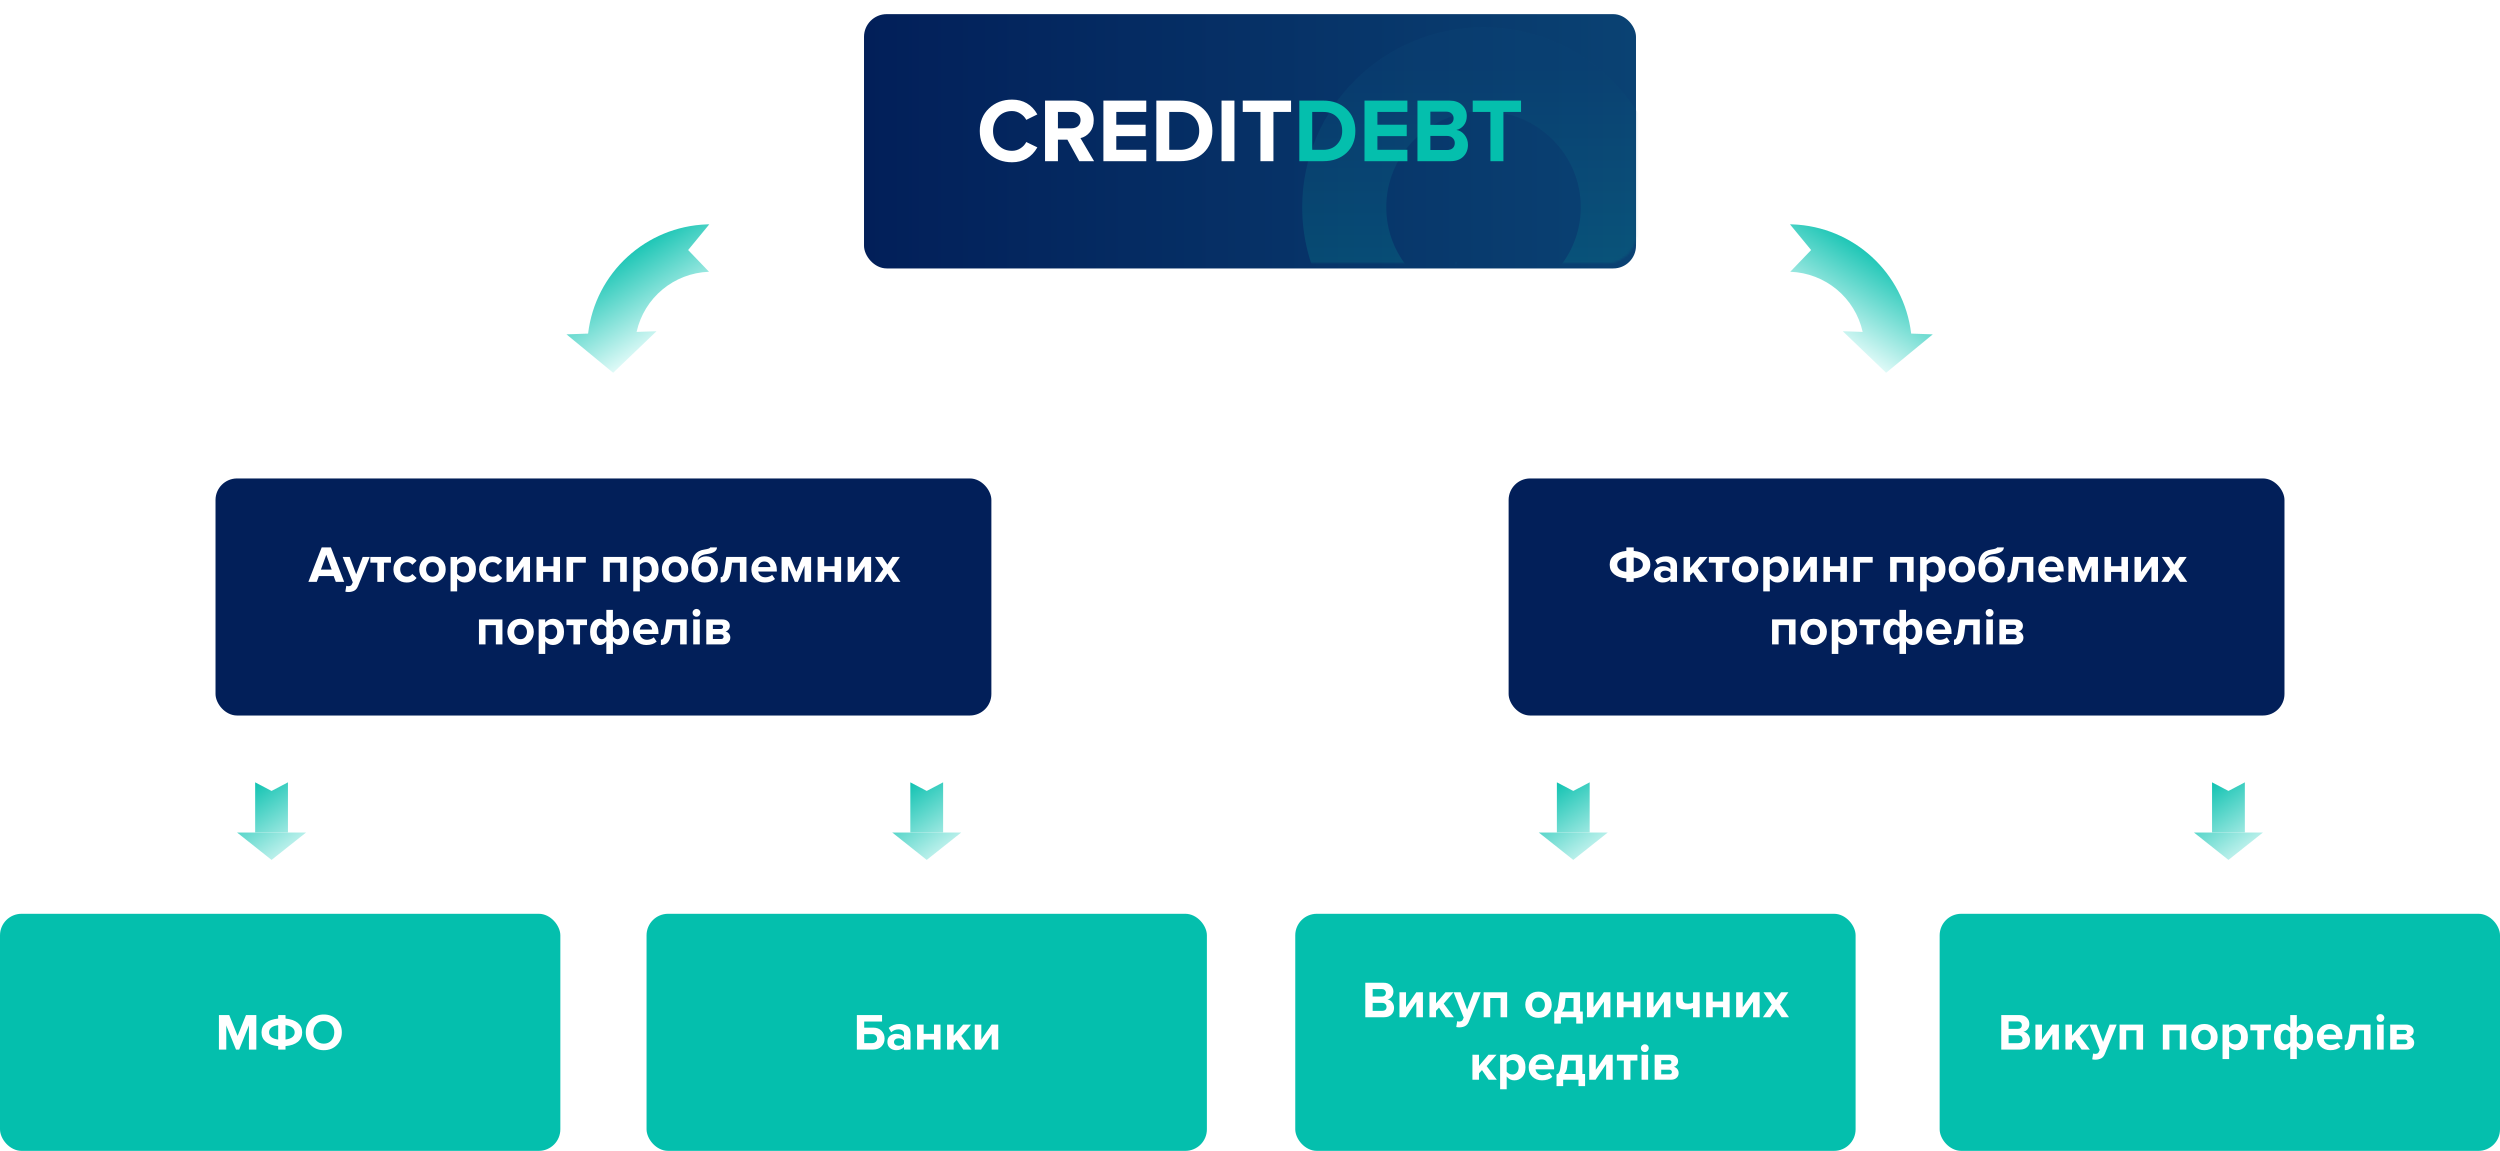
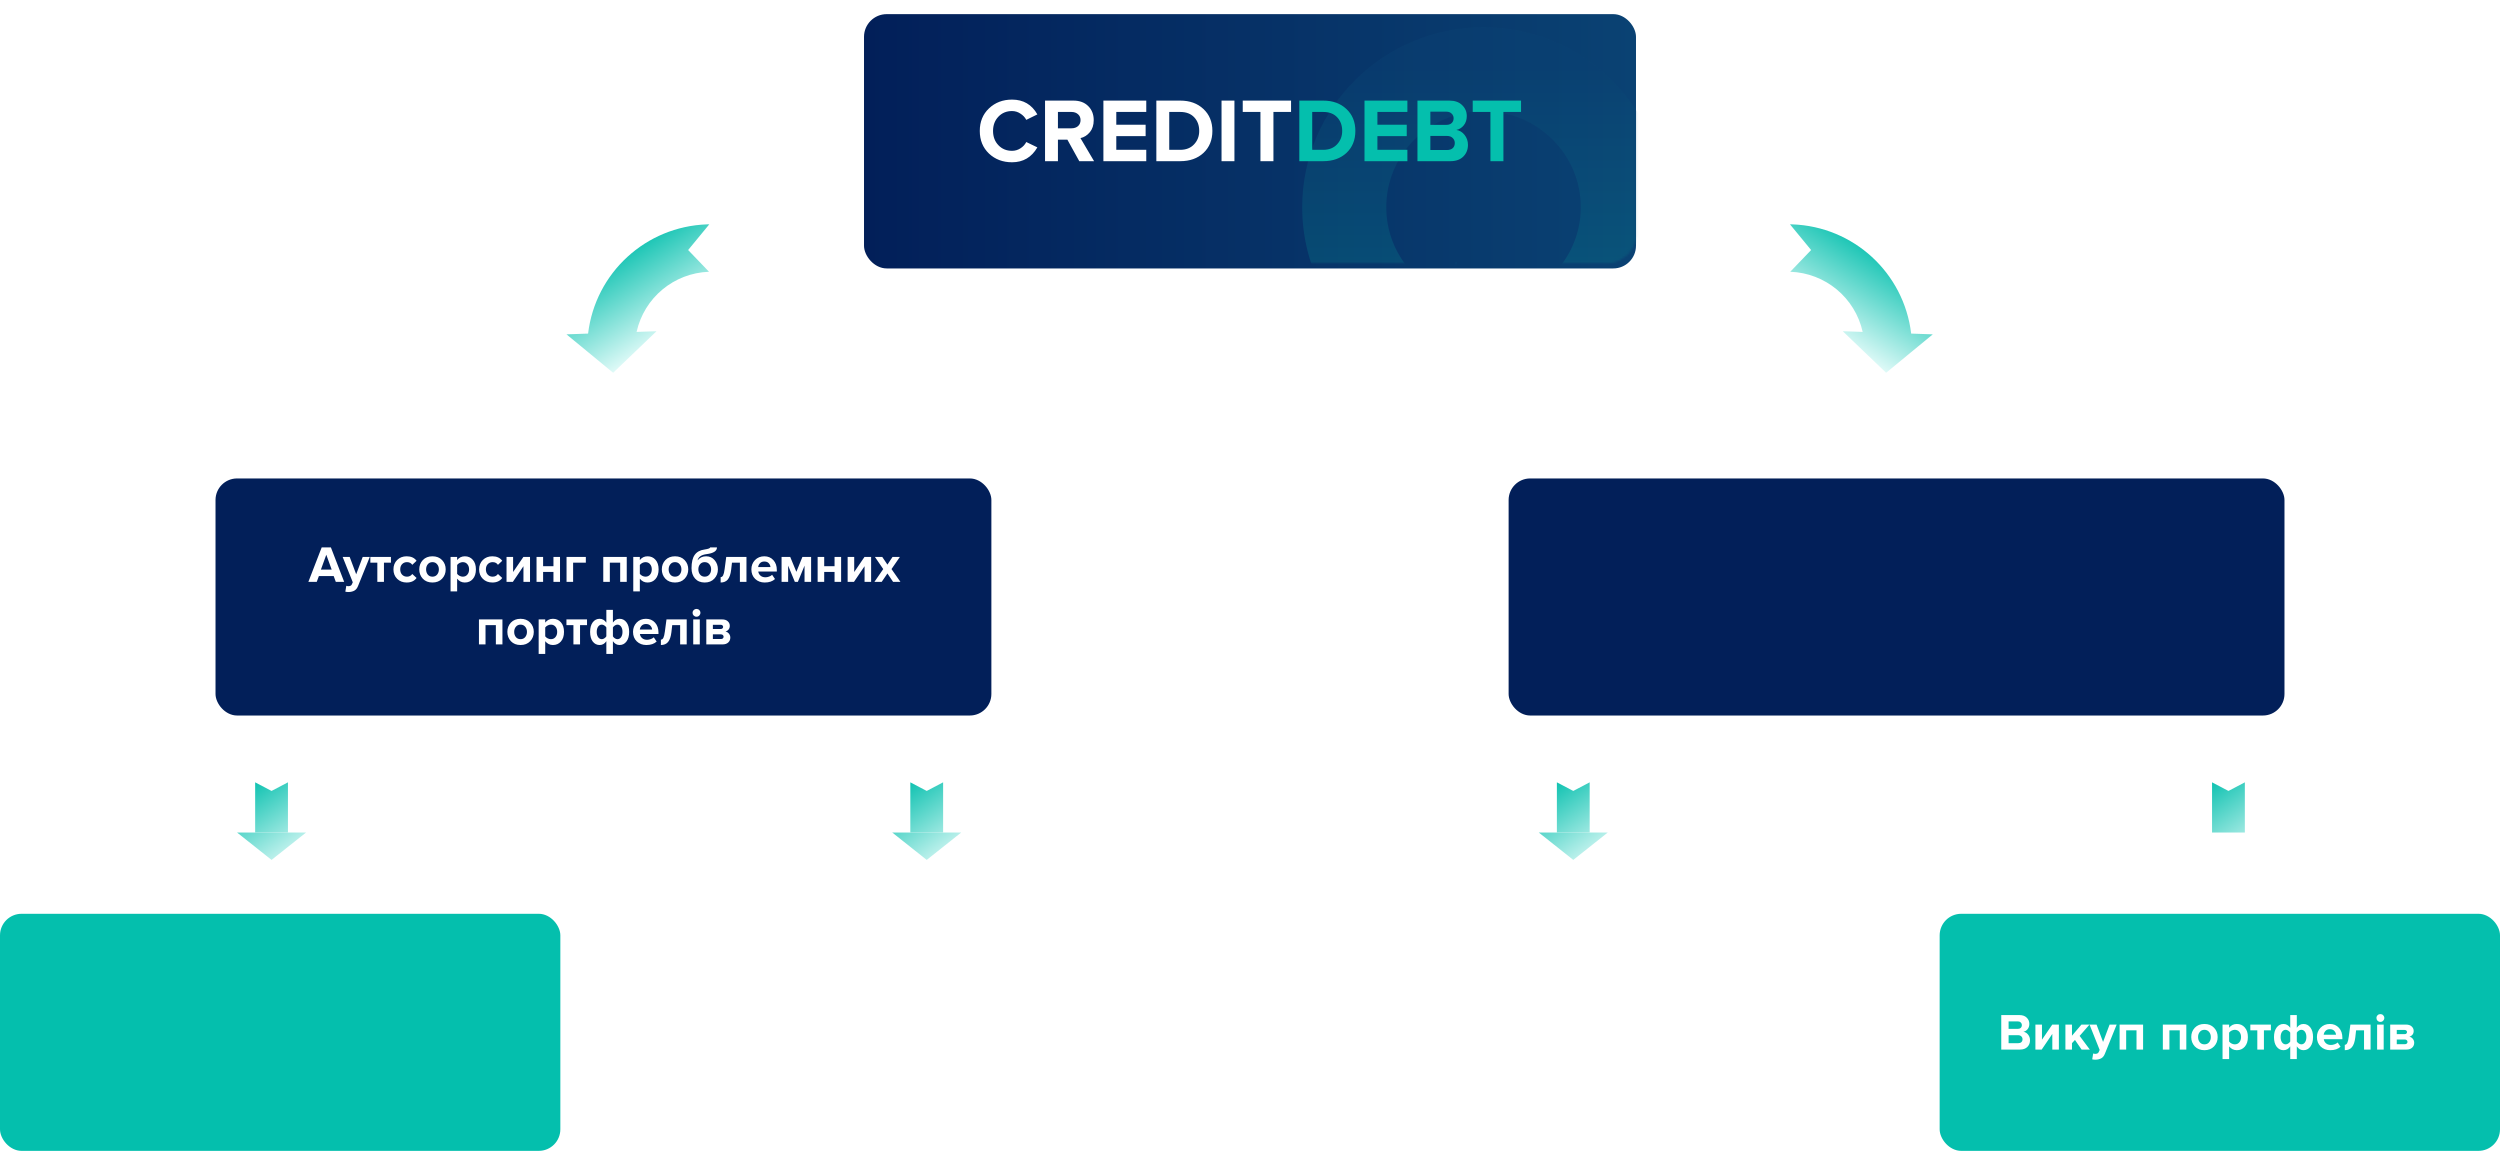
<svg xmlns="http://www.w3.org/2000/svg" width="1160" height="534" viewBox="0 0 1160 534" fill="none">
  <g filter="url(#filter0_d)">
    <rect x="400.898" y="4" width="358.203" height="117.996" rx="10.535" fill="url(#paint0_linear)" />
  </g>
  <g opacity="0.4">
    <mask id="mask0" maskUnits="userSpaceOnUse" x="596" y="4" width="164" height="119">
      <rect x="758.647" y="4.529" width="117.088" height="161.337" rx="12.243" transform="rotate(90 758.647 4.529)" fill="url(#paint1_linear)" stroke="#021F59" stroke-width="0.908" />
    </mask>
    <g mask="url(#mask0)">
      <path d="M708.572 157.008C734.364 148.596 752.984 124.526 752.984 96.146C752.984 60.767 724.048 32.086 688.354 32.086C652.659 32.086 623.723 60.767 623.723 96.146C623.723 121.652 638.762 143.676 660.531 153.982" stroke="url(#paint2_linear)" stroke-width="39.019" />
      <path d="M644.16 186.776L691.024 169.332L675.584 122.098L644.16 186.776Z" fill="#0055FF" stroke="url(#paint3_linear)" stroke-width="0.371" />
    </g>
  </g>
  <path d="M469.578 75.294C465.307 75.294 461.739 73.945 458.874 71.248C456.036 68.523 454.618 65.025 454.618 60.755C454.618 56.485 456.036 53.001 458.874 50.304C461.739 47.579 465.307 46.216 469.578 46.216C474.831 46.216 478.751 48.506 481.335 53.085L476.194 55.614C475.576 54.434 474.663 53.465 473.455 52.706C472.275 51.919 470.982 51.526 469.578 51.526C467.021 51.526 464.914 52.397 463.257 54.139C461.599 55.881 460.77 58.086 460.77 60.755C460.77 63.424 461.599 65.629 463.257 67.371C464.914 69.113 467.021 69.984 469.578 69.984C470.982 69.984 472.275 69.605 473.455 68.846C474.663 68.088 475.576 67.104 476.194 65.896L481.335 68.383C478.666 72.99 474.747 75.294 469.578 75.294ZM507.654 74.788H500.784L495.264 64.801H490.881V74.788H484.897V46.68H498.045C500.939 46.68 503.229 47.523 504.914 49.208C506.628 50.894 507.485 53.071 507.485 55.74C507.485 58.044 506.881 59.912 505.673 61.345C504.493 62.778 503.046 63.691 501.332 64.084L507.654 74.788ZM497.16 59.533C498.396 59.533 499.408 59.196 500.195 58.522C500.981 57.819 501.374 56.892 501.374 55.74C501.374 54.588 500.981 53.675 500.195 53.001C499.408 52.299 498.396 51.947 497.16 51.947H490.881V59.533H497.16ZM531.867 74.788H511.976V46.68H531.867V51.947H517.96V57.889H531.572V63.157H517.96V69.52H531.867V74.788ZM547.628 74.788H536.545V46.68H547.628C552.039 46.68 555.621 47.972 558.374 50.557C561.156 53.141 562.546 56.541 562.546 60.755C562.546 64.969 561.17 68.368 558.417 70.953C555.663 73.51 552.067 74.788 547.628 74.788ZM547.628 69.52C550.325 69.52 552.461 68.678 554.034 66.992C555.635 65.306 556.436 63.227 556.436 60.755C556.436 58.17 555.663 56.063 554.118 54.434C552.573 52.776 550.41 51.947 547.628 51.947H542.529V69.52H547.628ZM572.777 74.788H566.793V46.68H572.777V74.788ZM590.873 74.788H584.847V51.947H576.63V46.68H599.049V51.947H590.873V74.788Z" fill="white" />
  <path d="M613.968 74.788H602.885V46.68H613.968C618.379 46.68 621.961 47.972 624.714 50.557C627.496 53.141 628.886 56.541 628.886 60.755C628.886 64.969 627.51 68.368 624.757 70.953C622.003 73.51 618.407 74.788 613.968 74.788ZM613.968 69.52C616.665 69.52 618.801 68.678 620.374 66.992C621.975 65.306 622.776 63.227 622.776 60.755C622.776 58.17 622.003 56.063 620.458 54.434C618.913 52.776 616.75 51.947 613.968 51.947H608.869V69.52H613.968ZM653.024 74.788H633.133V46.68H653.024V51.947H639.117V57.889H652.729V63.157H639.117V69.52H653.024V74.788ZM672.957 74.788H657.702V46.68H672.494C675.05 46.68 677.031 47.382 678.436 48.787C679.868 50.163 680.585 51.849 680.585 53.844C680.585 55.557 680.121 56.99 679.194 58.142C678.267 59.294 677.115 60.011 675.739 60.291C677.256 60.516 678.534 61.289 679.573 62.609C680.613 63.93 681.133 65.461 681.133 67.203C681.133 69.394 680.416 71.206 678.983 72.639C677.551 74.072 675.542 74.788 672.957 74.788ZM671.187 57.931C672.199 57.931 672.999 57.651 673.589 57.089C674.179 56.527 674.474 55.796 674.474 54.897C674.474 53.998 674.165 53.268 673.547 52.706C672.957 52.116 672.171 51.821 671.187 51.821H663.686V57.931H671.187ZM671.398 69.605C672.522 69.605 673.407 69.324 674.053 68.762C674.699 68.172 675.022 67.371 675.022 66.36C675.022 65.433 674.699 64.66 674.053 64.042C673.407 63.396 672.522 63.073 671.398 63.073H663.686V69.605H671.398ZM697.585 74.788H691.559V51.947H683.341V46.68H705.761V51.947H697.585V74.788Z" fill="#04BFAD" />
  <rect x="100" y="222" width="360" height="110" rx="10" fill="#021F59" />
  <path d="M159.703 270H155.815L154.831 267.288H147.967L146.959 270H143.071L149.263 253.992H153.535L159.703 270ZM153.895 264.288L151.399 257.4L148.903 264.288H153.895ZM160.233 274.536L160.689 271.8C160.977 271.928 161.297 271.992 161.649 271.992C162.465 271.992 163.001 271.712 163.257 271.152L163.689 270.168L158.985 258.408H162.249L165.273 266.472L168.297 258.408H171.585L166.137 271.896C165.737 272.92 165.177 273.632 164.457 274.032C163.737 274.448 162.833 274.672 161.745 274.704C161.185 274.704 160.681 274.648 160.233 274.536ZM178.154 270H175.082V261.072H171.842V258.408H181.394V261.072H178.154V270ZM188.705 270.288C186.913 270.288 185.441 269.72 184.289 268.584C183.137 267.448 182.561 265.984 182.561 264.192C182.561 262.416 183.137 260.96 184.289 259.824C185.441 258.688 186.913 258.12 188.705 258.12C190.753 258.12 192.281 258.816 193.289 260.208L191.297 262.08C190.737 261.248 189.921 260.832 188.849 260.832C187.921 260.832 187.161 261.144 186.569 261.768C185.993 262.376 185.705 263.184 185.705 264.192C185.705 265.2 185.993 266.016 186.569 266.64C187.161 267.264 187.921 267.576 188.849 267.576C189.889 267.576 190.705 267.16 191.297 266.328L193.289 268.176C192.281 269.584 190.753 270.288 188.705 270.288ZM205.122 268.536C204.002 269.704 202.514 270.288 200.658 270.288C198.802 270.288 197.314 269.704 196.194 268.536C195.09 267.352 194.538 265.904 194.538 264.192C194.538 262.48 195.09 261.04 196.194 259.872C197.314 258.704 198.802 258.12 200.658 258.12C202.514 258.12 204.002 258.704 205.122 259.872C206.242 261.04 206.802 262.48 206.802 264.192C206.802 265.904 206.242 267.352 205.122 268.536ZM198.498 266.616C199.026 267.256 199.746 267.576 200.658 267.576C201.57 267.576 202.29 267.256 202.818 266.616C203.362 265.96 203.634 265.152 203.634 264.192C203.634 263.248 203.362 262.456 202.818 261.816C202.29 261.16 201.57 260.832 200.658 260.832C199.746 260.832 199.026 261.16 198.498 261.816C197.97 262.456 197.706 263.248 197.706 264.192C197.706 265.152 197.97 265.96 198.498 266.616ZM215.687 270.288C214.231 270.288 213.039 269.696 212.111 268.512V274.416H209.063V258.408H212.111V259.872C213.023 258.704 214.215 258.12 215.687 258.12C217.207 258.12 218.439 258.664 219.383 259.752C220.343 260.824 220.823 262.304 220.823 264.192C220.823 266.08 220.343 267.568 219.383 268.656C218.439 269.744 217.207 270.288 215.687 270.288ZM214.727 267.576C215.607 267.576 216.311 267.264 216.839 266.64C217.383 266.016 217.655 265.2 217.655 264.192C217.655 263.2 217.383 262.392 216.839 261.768C216.311 261.144 215.607 260.832 214.727 260.832C214.231 260.832 213.735 260.96 213.239 261.216C212.743 261.472 212.367 261.784 212.111 262.152V266.256C212.367 266.624 212.743 266.936 213.239 267.192C213.751 267.448 214.247 267.576 214.727 267.576ZM228.455 270.288C226.663 270.288 225.191 269.72 224.039 268.584C222.887 267.448 222.311 265.984 222.311 264.192C222.311 262.416 222.887 260.96 224.039 259.824C225.191 258.688 226.663 258.12 228.455 258.12C230.503 258.12 232.031 258.816 233.039 260.208L231.047 262.08C230.487 261.248 229.671 260.832 228.599 260.832C227.671 260.832 226.911 261.144 226.319 261.768C225.743 262.376 225.455 263.184 225.455 264.192C225.455 265.2 225.743 266.016 226.319 266.64C226.911 267.264 227.671 267.576 228.599 267.576C229.639 267.576 230.455 267.16 231.047 266.328L233.039 268.176C232.031 269.584 230.503 270.288 228.455 270.288ZM237.96 270H235.032V258.408H238.08V265.416L242.856 258.408H245.928V270H242.88V262.728L237.96 270ZM252.001 270H248.953V258.408H252.001V262.704H256.801V258.408H259.849V270H256.801V265.368H252.001V270ZM271.827 258.408V261.072H265.923V270H262.875V258.408H271.827ZM290.81 270H287.762V261.072H282.962V270H279.914V258.408H290.81V270ZM300.46 270.288C299.004 270.288 297.812 269.696 296.884 268.512V274.416H293.836V258.408H296.884V259.872C297.796 258.704 298.988 258.12 300.46 258.12C301.98 258.12 303.212 258.664 304.156 259.752C305.116 260.824 305.596 262.304 305.596 264.192C305.596 266.08 305.116 267.568 304.156 268.656C303.212 269.744 301.98 270.288 300.46 270.288ZM299.5 267.576C300.38 267.576 301.084 267.264 301.612 266.64C302.156 266.016 302.428 265.2 302.428 264.192C302.428 263.2 302.156 262.392 301.612 261.768C301.084 261.144 300.38 260.832 299.5 260.832C299.004 260.832 298.508 260.96 298.012 261.216C297.516 261.472 297.14 261.784 296.884 262.152V266.256C297.14 266.624 297.516 266.936 298.012 267.192C298.524 267.448 299.02 267.576 299.5 267.576ZM317.668 268.536C316.548 269.704 315.06 270.288 313.204 270.288C311.348 270.288 309.86 269.704 308.74 268.536C307.636 267.352 307.084 265.904 307.084 264.192C307.084 262.48 307.636 261.04 308.74 259.872C309.86 258.704 311.348 258.12 313.204 258.12C315.06 258.12 316.548 258.704 317.668 259.872C318.788 261.04 319.348 262.48 319.348 264.192C319.348 265.904 318.788 267.352 317.668 268.536ZM311.044 266.616C311.572 267.256 312.292 267.576 313.204 267.576C314.116 267.576 314.836 267.256 315.364 266.616C315.908 265.96 316.18 265.152 316.18 264.192C316.18 263.248 315.908 262.456 315.364 261.816C314.836 261.16 314.116 260.832 313.204 260.832C312.292 260.832 311.572 261.16 311.044 261.816C310.516 262.456 310.252 263.248 310.252 264.192C310.252 265.152 310.516 265.96 311.044 266.616ZM324.826 266.592C325.354 267.248 326.074 267.576 326.986 267.576C327.898 267.576 328.618 267.248 329.146 266.592C329.69 265.936 329.962 265.12 329.962 264.144C329.962 263.232 329.69 262.456 329.146 261.816C328.618 261.16 327.898 260.832 326.986 260.832C326.074 260.832 325.354 261.152 324.826 261.792C324.298 262.432 324.034 263.216 324.034 264.144C324.034 265.12 324.298 265.936 324.826 266.592ZM326.986 270.288C325.098 270.288 323.602 269.672 322.498 268.44C321.41 267.192 320.866 265.6 320.866 263.664C320.866 260.896 321.362 258.824 322.354 257.448C323.346 256.072 324.858 255.248 326.89 254.976C328.634 254.72 329.506 254.392 329.506 253.992H332.674C332.674 255.672 331.066 256.712 327.85 257.112C325.434 257.432 324.042 258.4 323.674 260.016C324.634 258.752 325.954 258.12 327.634 258.12C329.25 258.12 330.562 258.712 331.57 259.896C332.594 261.08 333.106 262.504 333.106 264.168C333.106 265.88 332.546 267.328 331.426 268.512C330.322 269.696 328.842 270.288 326.986 270.288ZM334.381 270.288V267.792C334.861 267.792 335.245 267.512 335.533 266.952C335.821 266.376 336.053 265.4 336.229 264.024L336.973 258.408H346.357V270H343.309V261.072H339.637L339.253 264.384C339.013 266.416 338.501 267.912 337.717 268.872C336.949 269.816 335.837 270.288 334.381 270.288ZM354.831 270.288C353.039 270.288 351.559 269.728 350.391 268.608C349.223 267.488 348.639 266.016 348.639 264.192C348.639 262.48 349.199 261.04 350.319 259.872C351.455 258.704 352.895 258.12 354.639 258.12C356.367 258.12 357.767 258.712 358.839 259.896C359.911 261.064 360.447 262.6 360.447 264.504V265.176H351.831C351.927 265.944 352.271 266.584 352.863 267.096C353.455 267.608 354.223 267.864 355.167 267.864C355.679 267.864 356.231 267.76 356.823 267.552C357.431 267.344 357.911 267.064 358.263 266.712L359.607 268.68C358.439 269.752 356.847 270.288 354.831 270.288ZM357.495 263.112C357.447 262.456 357.183 261.864 356.703 261.336C356.239 260.808 355.551 260.544 354.639 260.544C353.775 260.544 353.103 260.808 352.623 261.336C352.143 261.848 351.863 262.44 351.783 263.112H357.495ZM376.353 270H373.305V262.464L370.209 270H368.817L365.697 262.464V270H362.649V258.408H366.657L369.513 265.32L372.321 258.408H376.353V270ZM382.431 270H379.383V258.408H382.431V262.704H387.231V258.408H390.279V270H387.231V265.368H382.431V270ZM396.233 270H393.305V258.408H396.353V265.416L401.129 258.408H404.201V270H401.153V262.728L396.233 270ZM417.811 270H414.403L411.763 266.088L409.099 270H405.715L409.819 264.048L405.955 258.408H409.363L411.763 261.984L414.139 258.408H417.547L413.659 264.048L417.811 270ZM233.131 299H230.083V290.072H225.283V299H222.235V287.408H233.131V299ZM245.997 297.536C244.877 298.704 243.389 299.288 241.533 299.288C239.677 299.288 238.189 298.704 237.069 297.536C235.965 296.352 235.413 294.904 235.413 293.192C235.413 291.48 235.965 290.04 237.069 288.872C238.189 287.704 239.677 287.12 241.533 287.12C243.389 287.12 244.877 287.704 245.997 288.872C247.117 290.04 247.677 291.48 247.677 293.192C247.677 294.904 247.117 296.352 245.997 297.536ZM239.373 295.616C239.901 296.256 240.621 296.576 241.533 296.576C242.445 296.576 243.165 296.256 243.693 295.616C244.237 294.96 244.509 294.152 244.509 293.192C244.509 292.248 244.237 291.456 243.693 290.816C243.165 290.16 242.445 289.832 241.533 289.832C240.621 289.832 239.901 290.16 239.373 290.816C238.845 291.456 238.581 292.248 238.581 293.192C238.581 294.152 238.845 294.96 239.373 295.616ZM256.562 299.288C255.106 299.288 253.914 298.696 252.986 297.512V303.416H249.938V287.408H252.986V288.872C253.898 287.704 255.09 287.12 256.562 287.12C258.082 287.12 259.314 287.664 260.258 288.752C261.218 289.824 261.698 291.304 261.698 293.192C261.698 295.08 261.218 296.568 260.258 297.656C259.314 298.744 258.082 299.288 256.562 299.288ZM255.602 296.576C256.482 296.576 257.186 296.264 257.714 295.64C258.258 295.016 258.53 294.2 258.53 293.192C258.53 292.2 258.258 291.392 257.714 290.768C257.186 290.144 256.482 289.832 255.602 289.832C255.106 289.832 254.61 289.96 254.114 290.216C253.618 290.472 253.242 290.784 252.986 291.152V295.256C253.242 295.624 253.618 295.936 254.114 296.192C254.626 296.448 255.122 296.576 255.602 296.576ZM269.138 299H266.066V290.072H262.826V287.408H272.378V290.072H269.138V299ZM278.249 287.12C279.481 287.12 280.513 287.712 281.345 288.896V282.992H284.393V288.872C285.193 287.704 286.225 287.12 287.489 287.12C288.801 287.12 289.865 287.664 290.681 288.752C291.513 289.824 291.929 291.304 291.929 293.192C291.929 295.08 291.513 296.568 290.681 297.656C289.865 298.744 288.801 299.288 287.489 299.288C286.225 299.288 285.193 298.696 284.393 297.512V303.416H281.345V297.512C280.561 298.696 279.529 299.288 278.249 299.288C276.937 299.288 275.865 298.752 275.033 297.68C274.217 296.592 273.809 295.104 273.809 293.216C273.809 291.328 274.217 289.84 275.033 288.752C275.865 287.664 276.937 287.12 278.249 287.12ZM279.233 289.832C278.545 289.832 277.977 290.144 277.529 290.768C277.097 291.392 276.881 292.208 276.881 293.216C276.881 294.208 277.097 295.016 277.529 295.64C277.977 296.264 278.545 296.576 279.233 296.576C279.633 296.576 280.025 296.448 280.409 296.192C280.809 295.936 281.121 295.624 281.345 295.256V291.152C281.137 290.784 280.825 290.472 280.409 290.216C280.009 289.96 279.617 289.832 279.233 289.832ZM286.481 296.576C287.185 296.576 287.753 296.264 288.185 295.64C288.617 295.016 288.833 294.2 288.833 293.192C288.833 292.2 288.617 291.392 288.185 290.768C287.753 290.144 287.185 289.832 286.481 289.832C286.097 289.832 285.705 289.96 285.305 290.216C284.905 290.472 284.601 290.784 284.393 291.152V295.256C284.601 295.624 284.905 295.936 285.305 296.192C285.705 296.448 286.097 296.576 286.481 296.576ZM299.917 299.288C298.125 299.288 296.645 298.728 295.477 297.608C294.309 296.488 293.725 295.016 293.725 293.192C293.725 291.48 294.285 290.04 295.405 288.872C296.541 287.704 297.981 287.12 299.725 287.12C301.453 287.12 302.853 287.712 303.925 288.896C304.997 290.064 305.533 291.6 305.533 293.504V294.176H296.917C297.013 294.944 297.357 295.584 297.949 296.096C298.541 296.608 299.309 296.864 300.253 296.864C300.765 296.864 301.317 296.76 301.909 296.552C302.517 296.344 302.997 296.064 303.349 295.712L304.693 297.68C303.525 298.752 301.933 299.288 299.917 299.288ZM302.581 292.112C302.533 291.456 302.269 290.864 301.789 290.336C301.325 289.808 300.637 289.544 299.725 289.544C298.861 289.544 298.189 289.808 297.709 290.336C297.229 290.848 296.949 291.44 296.869 292.112H302.581ZM306.655 299.288V296.792C307.135 296.792 307.519 296.512 307.807 295.952C308.095 295.376 308.327 294.4 308.503 293.024L309.247 287.408H318.631V299H315.583V290.072H311.911L311.527 293.384C311.287 295.416 310.775 296.912 309.991 297.872C309.223 298.816 308.111 299.288 306.655 299.288ZM323.169 286.16C322.673 286.16 322.241 285.984 321.873 285.632C321.521 285.264 321.345 284.832 321.345 284.336C321.345 283.84 321.521 283.416 321.873 283.064C322.241 282.712 322.673 282.536 323.169 282.536C323.681 282.536 324.113 282.712 324.465 283.064C324.817 283.416 324.993 283.84 324.993 284.336C324.993 284.832 324.817 285.264 324.465 285.632C324.113 285.984 323.681 286.16 323.169 286.16ZM324.705 299H321.657V287.408H324.705V299ZM335.287 299H327.727V287.408H335.071C336.191 287.408 337.063 287.696 337.687 288.272C338.311 288.848 338.623 289.552 338.623 290.384C338.623 291.056 338.439 291.624 338.071 292.088C337.703 292.552 337.231 292.864 336.655 293.024C337.295 293.168 337.823 293.504 338.239 294.032C338.655 294.56 338.863 295.168 338.863 295.856C338.863 296.768 338.543 297.52 337.903 298.112C337.279 298.704 336.407 299 335.287 299ZM334.543 296.504C334.911 296.504 335.199 296.408 335.407 296.216C335.631 296.024 335.743 295.76 335.743 295.424C335.743 295.12 335.631 294.864 335.407 294.656C335.199 294.448 334.911 294.344 334.543 294.344H330.775V296.504H334.543ZM334.447 291.848C334.767 291.848 335.023 291.76 335.215 291.584C335.423 291.392 335.527 291.16 335.527 290.888C335.527 290.6 335.431 290.368 335.239 290.192C335.047 290 334.783 289.904 334.447 289.904H330.775V291.848H334.447Z" fill="white" />
  <rect y="424" width="260" height="110" rx="10" fill="#04BFAD" />
-   <path d="M118.936 487H115.504V475.792L110.992 487H109.504L104.992 475.792V487H101.584V470.992H106.36L110.248 480.664L114.136 470.992H118.936V487ZM132.483 487H129.075V485.392C126.627 485.184 124.723 484.528 123.363 483.424C122.019 482.32 121.347 480.848 121.347 479.008C121.347 477.184 122.019 475.72 123.363 474.616C124.723 473.512 126.627 472.848 129.075 472.624V470.992H132.483V472.624C134.931 472.848 136.827 473.512 138.171 474.616C139.531 475.704 140.211 477.168 140.211 479.008C140.211 480.848 139.531 482.32 138.171 483.424C136.827 484.528 134.931 485.184 132.483 485.392V487ZM135.627 481.24C136.363 480.664 136.731 479.92 136.731 479.008C136.731 478.096 136.363 477.352 135.627 476.776C134.907 476.2 133.859 475.832 132.483 475.672V482.344C133.859 482.184 134.907 481.816 135.627 481.24ZM125.931 476.776C125.211 477.352 124.851 478.096 124.851 479.008C124.851 479.92 125.211 480.664 125.931 481.24C126.651 481.816 127.699 482.184 129.075 482.344V475.672C127.699 475.832 126.651 476.2 125.931 476.776ZM150.231 487.288C147.815 487.288 145.815 486.512 144.23 484.96C142.663 483.392 141.879 481.408 141.879 479.008C141.879 476.608 142.663 474.632 144.23 473.08C145.815 471.512 147.815 470.728 150.231 470.728C152.663 470.728 154.663 471.504 156.231 473.056C157.815 474.608 158.607 476.592 158.607 479.008C158.607 481.424 157.815 483.408 156.231 484.96C154.663 486.512 152.663 487.288 150.231 487.288ZM146.703 482.776C147.599 483.768 148.775 484.264 150.231 484.264C151.687 484.264 152.863 483.768 153.759 482.776C154.655 481.784 155.103 480.528 155.103 479.008C155.103 477.488 154.655 476.232 153.759 475.24C152.863 474.248 151.687 473.752 150.231 473.752C148.775 473.752 147.599 474.248 146.703 475.24C145.823 476.232 145.383 477.488 145.383 479.008C145.383 480.528 145.823 481.784 146.703 482.776Z" fill="white" />
-   <rect x="300" y="424" width="260" height="110" rx="10" fill="#04BFAD" />
  <path d="M397.584 470.992H409.272V473.992H400.992V476.824H405.144C406.792 476.824 408.088 477.312 409.032 478.288C409.976 479.264 410.448 480.472 410.448 481.912C410.448 483.352 409.976 484.56 409.032 485.536C408.088 486.512 406.792 487 405.144 487H397.584V470.992ZM404.688 479.824H400.992V484H404.688C405.36 484 405.904 483.808 406.32 483.424C406.752 483.04 406.968 482.536 406.968 481.912C406.968 481.272 406.752 480.768 406.32 480.4C405.904 480.016 405.36 479.824 404.688 479.824ZM422.497 487H419.449V485.8C418.617 486.792 417.393 487.288 415.777 487.288C414.737 487.288 413.801 486.952 412.969 486.28C412.153 485.592 411.745 484.648 411.745 483.448C411.745 482.2 412.145 481.264 412.945 480.64C413.761 480.016 414.705 479.704 415.777 479.704C417.425 479.704 418.649 480.176 419.449 481.12V479.56C419.449 478.968 419.217 478.496 418.753 478.144C418.289 477.792 417.673 477.616 416.905 477.616C415.641 477.616 414.513 478.072 413.521 478.984L412.369 476.944C413.745 475.728 415.433 475.12 417.433 475.12C418.921 475.12 420.137 475.464 421.081 476.152C422.025 476.84 422.497 477.96 422.497 479.512V487ZM417.001 485.224C418.137 485.224 418.953 484.888 419.449 484.216V482.776C418.953 482.104 418.137 481.768 417.001 481.768C416.377 481.768 415.857 481.928 415.441 482.248C415.025 482.552 414.817 482.976 414.817 483.52C414.817 484.048 415.025 484.464 415.441 484.768C415.857 485.072 416.377 485.224 417.001 485.224ZM428.568 487H425.52V475.408H428.568V479.704H433.368V475.408H436.416V487H433.368V482.368H428.568V487ZM450.77 487H446.954L443.882 482.536L442.49 484.024V487H439.442V475.408H442.49V480.568L446.882 475.408H450.626L446.042 480.664L450.77 487ZM455.213 487H452.285V475.408H455.333V482.416L460.109 475.408H463.181V487H460.133V479.728L455.213 487Z" fill="white" />
-   <rect x="601" y="424" width="260" height="110" rx="10" fill="#04BFAD" />
  <path d="M642.19 472H633.502V455.992H641.926C643.382 455.992 644.51 456.392 645.31 457.192C646.126 457.976 646.534 458.936 646.534 460.072C646.534 461.048 646.27 461.864 645.742 462.52C645.214 463.176 644.558 463.584 643.774 463.744C644.638 463.872 645.366 464.312 645.958 465.064C646.55 465.816 646.846 466.688 646.846 467.68C646.846 468.928 646.438 469.96 645.622 470.776C644.806 471.592 643.662 472 642.19 472ZM641.182 462.4C641.758 462.4 642.214 462.24 642.55 461.92C642.886 461.6 643.054 461.184 643.054 460.672C643.054 460.16 642.878 459.744 642.526 459.424C642.19 459.088 641.742 458.92 641.182 458.92H636.91V462.4H641.182ZM641.302 469.048C641.942 469.048 642.446 468.888 642.814 468.568C643.182 468.232 643.366 467.776 643.366 467.2C643.366 466.672 643.182 466.232 642.814 465.88C642.446 465.512 641.942 465.328 641.302 465.328H636.91V469.048H641.302ZM652.272 472H649.344V460.408H652.392V467.416L657.168 460.408H660.24V472H657.192V464.728L652.272 472ZM674.594 472H670.778L667.706 467.536L666.314 469.024V472H663.266V460.408H666.314V465.568L670.706 460.408H674.45L669.866 465.664L674.594 472ZM675.702 476.536L676.158 473.8C676.446 473.928 676.766 473.992 677.118 473.992C677.934 473.992 678.47 473.712 678.726 473.152L679.158 472.168L674.454 460.408H677.718L680.742 468.472L683.766 460.408H687.054L681.606 473.896C681.206 474.92 680.646 475.632 679.926 476.032C679.206 476.448 678.302 476.672 677.214 476.704C676.654 476.704 676.15 476.648 675.702 476.536ZM699.31 472H696.262V463.072H691.462V472H688.414V460.408H699.31V472ZM718.317 470.536C717.197 471.704 715.709 472.288 713.853 472.288C711.997 472.288 710.509 471.704 709.389 470.536C708.285 469.352 707.733 467.904 707.733 466.192C707.733 464.48 708.285 463.04 709.389 461.872C710.509 460.704 711.997 460.12 713.853 460.12C715.709 460.12 717.197 460.704 718.317 461.872C719.437 463.04 719.997 464.48 719.997 466.192C719.997 467.904 719.437 469.352 718.317 470.536ZM711.693 468.616C712.221 469.256 712.941 469.576 713.853 469.576C714.765 469.576 715.485 469.256 716.013 468.616C716.557 467.96 716.829 467.152 716.829 466.192C716.829 465.248 716.557 464.456 716.013 463.816C715.485 463.16 714.765 462.832 713.853 462.832C712.941 462.832 712.221 463.16 711.693 463.816C711.165 464.456 710.901 465.248 710.901 466.192C710.901 467.152 711.165 467.96 711.693 468.616ZM721.178 474.952V469.456C721.53 469.392 721.802 469.28 721.994 469.12C722.202 468.944 722.394 468.616 722.57 468.136C722.762 467.64 722.914 466.936 723.026 466.024L723.77 460.408H733.154V469.336H734.426V474.952H731.378V472H724.25V474.952H721.178ZM726.434 463.072L726.074 466.216C725.914 467.608 725.466 468.648 724.73 469.336H730.106V463.072H726.434ZM739.272 472H736.344V460.408H739.392V467.416L744.168 460.408H747.24V472H744.192V464.728L739.272 472ZM753.314 472H750.266V460.408H753.314V464.704H758.114V460.408H761.162V472H758.114V467.368H753.314V472ZM767.116 472H764.188V460.408H767.236V467.416L772.012 460.408H775.084V472H772.036V464.728L767.116 472ZM777.75 460.408H780.798V463.552C780.798 464.336 780.998 464.896 781.398 465.232C781.798 465.552 782.414 465.712 783.246 465.712C784.19 465.712 784.966 465.56 785.574 465.256V460.408H788.646V472H785.574V467.704C784.694 468.184 783.566 468.424 782.19 468.424C780.622 468.424 779.486 468.104 778.782 467.464C778.094 466.808 777.75 465.856 777.75 464.608V460.408ZM794.705 472H791.657V460.408H794.705V464.704H799.505V460.408H802.553V472H799.505V467.368H794.705V472ZM808.506 472H805.578V460.408H808.626V467.416L813.402 460.408H816.474V472H813.426V464.728L808.506 472ZM830.084 472H826.676L824.036 468.088L821.372 472H817.988L822.092 466.048L818.228 460.408H821.636L824.036 463.984L826.412 460.408H829.82L825.932 466.048L830.084 472ZM694.539 501H690.723L687.651 496.536L686.259 498.024V501H683.211V489.408H686.259V494.568L690.651 489.408H694.395L689.811 494.664L694.539 501ZM702.679 501.288C701.223 501.288 700.031 500.696 699.103 499.512V505.416H696.055V489.408H699.103V490.872C700.015 489.704 701.207 489.12 702.679 489.12C704.199 489.12 705.431 489.664 706.375 490.752C707.335 491.824 707.815 493.304 707.815 495.192C707.815 497.08 707.335 498.568 706.375 499.656C705.431 500.744 704.199 501.288 702.679 501.288ZM701.719 498.576C702.599 498.576 703.303 498.264 703.831 497.64C704.375 497.016 704.647 496.2 704.647 495.192C704.647 494.2 704.375 493.392 703.831 492.768C703.303 492.144 702.599 491.832 701.719 491.832C701.223 491.832 700.727 491.96 700.231 492.216C699.735 492.472 699.359 492.784 699.103 493.152V497.256C699.359 497.624 699.735 497.936 700.231 498.192C700.743 498.448 701.239 498.576 701.719 498.576ZM715.495 501.288C713.703 501.288 712.223 500.728 711.055 499.608C709.887 498.488 709.303 497.016 709.303 495.192C709.303 493.48 709.863 492.04 710.983 490.872C712.119 489.704 713.559 489.12 715.303 489.12C717.031 489.12 718.431 489.712 719.503 490.896C720.575 492.064 721.111 493.6 721.111 495.504V496.176H712.495C712.591 496.944 712.935 497.584 713.527 498.096C714.119 498.608 714.887 498.864 715.831 498.864C716.343 498.864 716.895 498.76 717.487 498.552C718.095 498.344 718.575 498.064 718.927 497.712L720.271 499.68C719.103 500.752 717.511 501.288 715.495 501.288ZM718.159 494.112C718.111 493.456 717.847 492.864 717.367 492.336C716.903 491.808 716.215 491.544 715.303 491.544C714.439 491.544 713.767 491.808 713.287 492.336C712.807 492.848 712.527 493.44 712.447 494.112H718.159ZM722.233 503.952V498.456C722.585 498.392 722.857 498.28 723.049 498.12C723.257 497.944 723.449 497.616 723.625 497.136C723.817 496.64 723.969 495.936 724.081 495.024L724.825 489.408H734.209V498.336H735.481V503.952H732.433V501H725.305V503.952H722.233ZM727.489 492.072L727.129 495.216C726.969 496.608 726.521 497.648 725.785 498.336H731.161V492.072H727.489ZM740.327 501H737.399V489.408H740.447V496.416L745.223 489.408H748.295V501H745.247V493.728L740.327 501ZM756.529 501H753.457V492.072H750.217V489.408H759.769V492.072H756.529V501ZM763.192 488.16C762.696 488.16 762.264 487.984 761.896 487.632C761.544 487.264 761.368 486.832 761.368 486.336C761.368 485.84 761.544 485.416 761.896 485.064C762.264 484.712 762.696 484.536 763.192 484.536C763.704 484.536 764.136 484.712 764.488 485.064C764.84 485.416 765.016 485.84 765.016 486.336C765.016 486.832 764.84 487.264 764.488 487.632C764.136 487.984 763.704 488.16 763.192 488.16ZM764.728 501H761.68V489.408H764.728V501ZM775.31 501H767.75V489.408H775.094C776.214 489.408 777.086 489.696 777.71 490.272C778.334 490.848 778.646 491.552 778.646 492.384C778.646 493.056 778.462 493.624 778.094 494.088C777.726 494.552 777.254 494.864 776.678 495.024C777.318 495.168 777.846 495.504 778.262 496.032C778.678 496.56 778.886 497.168 778.886 497.856C778.886 498.768 778.566 499.52 777.926 500.112C777.302 500.704 776.43 501 775.31 501ZM774.566 498.504C774.934 498.504 775.222 498.408 775.43 498.216C775.654 498.024 775.766 497.76 775.766 497.424C775.766 497.12 775.654 496.864 775.43 496.656C775.222 496.448 774.934 496.344 774.566 496.344H770.798V498.504H774.566ZM774.47 493.848C774.79 493.848 775.046 493.76 775.238 493.584C775.446 493.392 775.55 493.16 775.55 492.888C775.55 492.6 775.454 492.368 775.262 492.192C775.07 492 774.806 491.904 774.47 491.904H770.798V493.848H774.47Z" fill="white" />
  <rect x="900" y="424" width="260" height="110" rx="10" fill="#04BFAD" />
  <path d="M937.272 487H928.584V470.992H937.008C938.464 470.992 939.592 471.392 940.392 472.192C941.208 472.976 941.616 473.936 941.616 475.072C941.616 476.048 941.352 476.864 940.824 477.52C940.296 478.176 939.64 478.584 938.856 478.744C939.72 478.872 940.448 479.312 941.04 480.064C941.632 480.816 941.928 481.688 941.928 482.68C941.928 483.928 941.52 484.96 940.704 485.776C939.888 486.592 938.744 487 937.272 487ZM936.264 477.4C936.84 477.4 937.296 477.24 937.632 476.92C937.968 476.6 938.136 476.184 938.136 475.672C938.136 475.16 937.96 474.744 937.608 474.424C937.272 474.088 936.824 473.92 936.264 473.92H931.992V477.4H936.264ZM936.384 484.048C937.024 484.048 937.528 483.888 937.896 483.568C938.264 483.232 938.448 482.776 938.448 482.2C938.448 481.672 938.264 481.232 937.896 480.88C937.528 480.512 937.024 480.328 936.384 480.328H931.992V484.048H936.384ZM947.354 487H944.426V475.408H947.474V482.416L952.25 475.408H955.322V487H952.274V479.728L947.354 487ZM969.676 487H965.86L962.788 482.536L961.396 484.024V487H958.348V475.408H961.396V480.568L965.788 475.408H969.532L964.948 480.664L969.676 487ZM970.784 491.536L971.24 488.8C971.528 488.928 971.848 488.992 972.2 488.992C973.016 488.992 973.552 488.712 973.808 488.152L974.24 487.168L969.536 475.408H972.8L975.824 483.472L978.848 475.408H982.136L976.688 488.896C976.288 489.92 975.728 490.632 975.008 491.032C974.288 491.448 973.384 491.672 972.296 491.704C971.736 491.704 971.232 491.648 970.784 491.536ZM994.392 487H991.344V478.072H986.544V487H983.496V475.408H994.392V487ZM1014.45 487H1011.41V478.072H1006.61V487H1003.56V475.408H1014.45V487ZM1027.32 485.536C1026.2 486.704 1024.71 487.288 1022.86 487.288C1021 487.288 1019.51 486.704 1018.39 485.536C1017.29 484.352 1016.74 482.904 1016.74 481.192C1016.74 479.48 1017.29 478.04 1018.39 476.872C1019.51 475.704 1021 475.12 1022.86 475.12C1024.71 475.12 1026.2 475.704 1027.32 476.872C1028.44 478.04 1029 479.48 1029 481.192C1029 482.904 1028.44 484.352 1027.32 485.536ZM1020.7 483.616C1021.22 484.256 1021.94 484.576 1022.86 484.576C1023.77 484.576 1024.49 484.256 1025.02 483.616C1025.56 482.96 1025.83 482.152 1025.83 481.192C1025.83 480.248 1025.56 479.456 1025.02 478.816C1024.49 478.16 1023.77 477.832 1022.86 477.832C1021.94 477.832 1021.22 478.16 1020.7 478.816C1020.17 479.456 1019.9 480.248 1019.9 481.192C1019.9 482.152 1020.17 482.96 1020.7 483.616ZM1037.89 487.288C1036.43 487.288 1035.24 486.696 1034.31 485.512V491.416H1031.26V475.408H1034.31V476.872C1035.22 475.704 1036.41 475.12 1037.89 475.12C1039.41 475.12 1040.64 475.664 1041.58 476.752C1042.54 477.824 1043.02 479.304 1043.02 481.192C1043.02 483.08 1042.54 484.568 1041.58 485.656C1040.64 486.744 1039.41 487.288 1037.89 487.288ZM1036.93 484.576C1037.81 484.576 1038.51 484.264 1039.04 483.64C1039.58 483.016 1039.85 482.2 1039.85 481.192C1039.85 480.2 1039.58 479.392 1039.04 478.768C1038.51 478.144 1037.81 477.832 1036.93 477.832C1036.43 477.832 1035.93 477.96 1035.44 478.216C1034.94 478.472 1034.57 478.784 1034.31 479.152V483.256C1034.57 483.624 1034.94 483.936 1035.44 484.192C1035.95 484.448 1036.45 484.576 1036.93 484.576ZM1050.46 487H1047.39V478.072H1044.15V475.408H1053.7V478.072H1050.46V487ZM1059.57 475.12C1060.81 475.12 1061.84 475.712 1062.67 476.896V470.992H1065.72V476.872C1066.52 475.704 1067.55 475.12 1068.81 475.12C1070.13 475.12 1071.19 475.664 1072.01 476.752C1072.84 477.824 1073.25 479.304 1073.25 481.192C1073.25 483.08 1072.84 484.568 1072.01 485.656C1071.19 486.744 1070.13 487.288 1068.81 487.288C1067.55 487.288 1066.52 486.696 1065.72 485.512V491.416H1062.67V485.512C1061.89 486.696 1060.85 487.288 1059.57 487.288C1058.26 487.288 1057.19 486.752 1056.36 485.68C1055.54 484.592 1055.13 483.104 1055.13 481.216C1055.13 479.328 1055.54 477.84 1056.36 476.752C1057.19 475.664 1058.26 475.12 1059.57 475.12ZM1060.56 477.832C1059.87 477.832 1059.3 478.144 1058.85 478.768C1058.42 479.392 1058.21 480.208 1058.21 481.216C1058.21 482.208 1058.42 483.016 1058.85 483.64C1059.3 484.264 1059.87 484.576 1060.56 484.576C1060.96 484.576 1061.35 484.448 1061.73 484.192C1062.13 483.936 1062.45 483.624 1062.67 483.256V479.152C1062.46 478.784 1062.15 478.472 1061.73 478.216C1061.33 477.96 1060.94 477.832 1060.56 477.832ZM1067.81 484.576C1068.51 484.576 1069.08 484.264 1069.51 483.64C1069.94 483.016 1070.16 482.2 1070.16 481.192C1070.16 480.2 1069.94 479.392 1069.51 478.768C1069.08 478.144 1068.51 477.832 1067.81 477.832C1067.42 477.832 1067.03 477.96 1066.63 478.216C1066.23 478.472 1065.93 478.784 1065.72 479.152V483.256C1065.93 483.624 1066.23 483.936 1066.63 484.192C1067.03 484.448 1067.42 484.576 1067.81 484.576ZM1081.24 487.288C1079.45 487.288 1077.97 486.728 1076.8 485.608C1075.63 484.488 1075.05 483.016 1075.05 481.192C1075.05 479.48 1075.61 478.04 1076.73 476.872C1077.87 475.704 1079.31 475.12 1081.05 475.12C1082.78 475.12 1084.18 475.712 1085.25 476.896C1086.32 478.064 1086.86 479.6 1086.86 481.504V482.176H1078.24C1078.34 482.944 1078.68 483.584 1079.27 484.096C1079.87 484.608 1080.63 484.864 1081.58 484.864C1082.09 484.864 1082.64 484.76 1083.23 484.552C1083.84 484.344 1084.32 484.064 1084.67 483.712L1086.02 485.68C1084.85 486.752 1083.26 487.288 1081.24 487.288ZM1083.91 480.112C1083.86 479.456 1083.59 478.864 1083.11 478.336C1082.65 477.808 1081.96 477.544 1081.05 477.544C1080.19 477.544 1079.51 477.808 1079.03 478.336C1078.55 478.848 1078.27 479.44 1078.19 480.112H1083.91ZM1087.98 487.288V484.792C1088.46 484.792 1088.84 484.512 1089.13 483.952C1089.42 483.376 1089.65 482.4 1089.83 481.024L1090.57 475.408H1099.95V487H1096.91V478.072H1093.23L1092.85 481.384C1092.61 483.416 1092.1 484.912 1091.31 485.872C1090.55 486.816 1089.43 487.288 1087.98 487.288ZM1104.49 474.16C1104 474.16 1103.56 473.984 1103.2 473.632C1102.84 473.264 1102.67 472.832 1102.67 472.336C1102.67 471.84 1102.84 471.416 1103.2 471.064C1103.56 470.712 1104 470.536 1104.49 470.536C1105 470.536 1105.44 470.712 1105.79 471.064C1106.14 471.416 1106.32 471.84 1106.32 472.336C1106.32 472.832 1106.14 473.264 1105.79 473.632C1105.44 473.984 1105 474.16 1104.49 474.16ZM1106.03 487H1102.98V475.408H1106.03V487ZM1116.61 487H1109.05V475.408H1116.4C1117.52 475.408 1118.39 475.696 1119.01 476.272C1119.64 476.848 1119.95 477.552 1119.95 478.384C1119.95 479.056 1119.76 479.624 1119.4 480.088C1119.03 480.552 1118.56 480.864 1117.98 481.024C1118.62 481.168 1119.15 481.504 1119.56 482.032C1119.98 482.56 1120.19 483.168 1120.19 483.856C1120.19 484.768 1119.87 485.52 1119.23 486.112C1118.6 486.704 1117.73 487 1116.61 487ZM1115.87 484.504C1116.24 484.504 1116.52 484.408 1116.73 484.216C1116.96 484.024 1117.07 483.76 1117.07 483.424C1117.07 483.12 1116.96 482.864 1116.73 482.656C1116.52 482.448 1116.24 482.344 1115.87 482.344H1112.1V484.504H1115.87ZM1115.77 479.848C1116.09 479.848 1116.35 479.76 1116.54 479.584C1116.75 479.392 1116.85 479.16 1116.85 478.888C1116.85 478.6 1116.76 478.368 1116.56 478.192C1116.37 478 1116.11 477.904 1115.77 477.904H1112.1V479.848H1115.77Z" fill="white" />
  <rect x="700" y="222" width="360" height="110" rx="10" fill="#021F59" />
-   <path d="M758.038 270H754.63V268.392C752.182 268.184 750.278 267.528 748.918 266.424C747.574 265.32 746.902 263.848 746.902 262.008C746.902 260.184 747.574 258.72 748.918 257.616C750.278 256.512 752.182 255.848 754.63 255.624V253.992H758.038V255.624C760.486 255.848 762.382 256.512 763.726 257.616C765.086 258.704 765.766 260.168 765.766 262.008C765.766 263.848 765.086 265.32 763.726 266.424C762.382 267.528 760.486 268.184 758.038 268.392V270ZM761.182 264.24C761.918 263.664 762.286 262.92 762.286 262.008C762.286 261.096 761.918 260.352 761.182 259.776C760.462 259.2 759.414 258.832 758.038 258.672V265.344C759.414 265.184 760.462 264.816 761.182 264.24ZM751.486 259.776C750.766 260.352 750.406 261.096 750.406 262.008C750.406 262.92 750.766 263.664 751.486 264.24C752.206 264.816 753.254 265.184 754.63 265.344V258.672C753.254 258.832 752.206 259.2 751.486 259.776ZM778.137 270H775.089V268.8C774.257 269.792 773.033 270.288 771.417 270.288C770.377 270.288 769.441 269.952 768.609 269.28C767.793 268.592 767.385 267.648 767.385 266.448C767.385 265.2 767.785 264.264 768.585 263.64C769.401 263.016 770.345 262.704 771.417 262.704C773.065 262.704 774.289 263.176 775.089 264.12V262.56C775.089 261.968 774.857 261.496 774.393 261.144C773.929 260.792 773.313 260.616 772.545 260.616C771.281 260.616 770.153 261.072 769.161 261.984L768.009 259.944C769.385 258.728 771.073 258.12 773.073 258.12C774.561 258.12 775.777 258.464 776.721 259.152C777.665 259.84 778.137 260.96 778.137 262.512V270ZM772.641 268.224C773.777 268.224 774.593 267.888 775.089 267.216V265.776C774.593 265.104 773.777 264.768 772.641 264.768C772.017 264.768 771.497 264.928 771.081 265.248C770.665 265.552 770.457 265.976 770.457 266.52C770.457 267.048 770.665 267.464 771.081 267.768C771.497 268.072 772.017 268.224 772.641 268.224ZM792.488 270H788.672L785.6 265.536L784.208 267.024V270H781.16V258.408H784.208V263.568L788.6 258.408H792.344L787.76 263.664L792.488 270ZM799.212 270H796.14V261.072H792.9V258.408H802.452V261.072H799.212V270ZM814.204 268.536C813.084 269.704 811.596 270.288 809.74 270.288C807.884 270.288 806.396 269.704 805.276 268.536C804.172 267.352 803.62 265.904 803.62 264.192C803.62 262.48 804.172 261.04 805.276 259.872C806.396 258.704 807.884 258.12 809.74 258.12C811.596 258.12 813.084 258.704 814.204 259.872C815.324 261.04 815.884 262.48 815.884 264.192C815.884 265.904 815.324 267.352 814.204 268.536ZM807.58 266.616C808.108 267.256 808.828 267.576 809.74 267.576C810.652 267.576 811.372 267.256 811.9 266.616C812.444 265.96 812.716 265.152 812.716 264.192C812.716 263.248 812.444 262.456 811.9 261.816C811.372 261.16 810.652 260.832 809.74 260.832C808.828 260.832 808.108 261.16 807.58 261.816C807.052 262.456 806.788 263.248 806.788 264.192C806.788 265.152 807.052 265.96 807.58 266.616ZM824.769 270.288C823.313 270.288 822.121 269.696 821.193 268.512V274.416H818.145V258.408H821.193V259.872C822.105 258.704 823.297 258.12 824.769 258.12C826.289 258.12 827.521 258.664 828.465 259.752C829.425 260.824 829.905 262.304 829.905 264.192C829.905 266.08 829.425 267.568 828.465 268.656C827.521 269.744 826.289 270.288 824.769 270.288ZM823.809 267.576C824.689 267.576 825.393 267.264 825.921 266.64C826.465 266.016 826.737 265.2 826.737 264.192C826.737 263.2 826.465 262.392 825.921 261.768C825.393 261.144 824.689 260.832 823.809 260.832C823.313 260.832 822.817 260.96 822.321 261.216C821.825 261.472 821.449 261.784 821.193 262.152V266.256C821.449 266.624 821.825 266.936 822.321 267.192C822.833 267.448 823.329 267.576 823.809 267.576ZM835.065 270H832.137V258.408H835.185V265.416L839.961 258.408H843.033V270H839.985V262.728L835.065 270ZM849.107 270H846.059V258.408H849.107V262.704H853.907V258.408H856.955V270H853.907V265.368H849.107V270ZM868.933 258.408V261.072H863.029V270H859.981V258.408H868.933ZM887.916 270H884.868V261.072H880.068V270H877.02V258.408H887.916V270ZM897.566 270.288C896.11 270.288 894.918 269.696 893.99 268.512V274.416H890.942V258.408H893.99V259.872C894.902 258.704 896.094 258.12 897.566 258.12C899.086 258.12 900.318 258.664 901.262 259.752C902.222 260.824 902.702 262.304 902.702 264.192C902.702 266.08 902.222 267.568 901.262 268.656C900.318 269.744 899.086 270.288 897.566 270.288ZM896.606 267.576C897.486 267.576 898.19 267.264 898.718 266.64C899.262 266.016 899.534 265.2 899.534 264.192C899.534 263.2 899.262 262.392 898.718 261.768C898.19 261.144 897.486 260.832 896.606 260.832C896.11 260.832 895.614 260.96 895.118 261.216C894.622 261.472 894.246 261.784 893.99 262.152V266.256C894.246 266.624 894.622 266.936 895.118 267.192C895.63 267.448 896.126 267.576 896.606 267.576ZM914.774 268.536C913.654 269.704 912.166 270.288 910.31 270.288C908.454 270.288 906.966 269.704 905.846 268.536C904.742 267.352 904.19 265.904 904.19 264.192C904.19 262.48 904.742 261.04 905.846 259.872C906.966 258.704 908.454 258.12 910.31 258.12C912.166 258.12 913.654 258.704 914.774 259.872C915.894 261.04 916.454 262.48 916.454 264.192C916.454 265.904 915.894 267.352 914.774 268.536ZM908.15 266.616C908.678 267.256 909.398 267.576 910.31 267.576C911.222 267.576 911.942 267.256 912.47 266.616C913.014 265.96 913.286 265.152 913.286 264.192C913.286 263.248 913.014 262.456 912.47 261.816C911.942 261.16 911.222 260.832 910.31 260.832C909.398 260.832 908.678 261.16 908.15 261.816C907.622 262.456 907.358 263.248 907.358 264.192C907.358 265.152 907.622 265.96 908.15 266.616ZM921.931 266.592C922.459 267.248 923.179 267.576 924.091 267.576C925.003 267.576 925.723 267.248 926.251 266.592C926.795 265.936 927.067 265.12 927.067 264.144C927.067 263.232 926.795 262.456 926.251 261.816C925.723 261.16 925.003 260.832 924.091 260.832C923.179 260.832 922.459 261.152 921.931 261.792C921.403 262.432 921.139 263.216 921.139 264.144C921.139 265.12 921.403 265.936 921.931 266.592ZM924.091 270.288C922.203 270.288 920.707 269.672 919.603 268.44C918.515 267.192 917.971 265.6 917.971 263.664C917.971 260.896 918.467 258.824 919.459 257.448C920.451 256.072 921.963 255.248 923.995 254.976C925.739 254.72 926.611 254.392 926.611 253.992H929.779C929.779 255.672 928.171 256.712 924.955 257.112C922.539 257.432 921.147 258.4 920.779 260.016C921.739 258.752 923.059 258.12 924.739 258.12C926.355 258.12 927.667 258.712 928.675 259.896C929.699 261.08 930.211 262.504 930.211 264.168C930.211 265.88 929.651 267.328 928.531 268.512C927.427 269.696 925.947 270.288 924.091 270.288ZM931.487 270.288V267.792C931.967 267.792 932.351 267.512 932.639 266.952C932.927 266.376 933.159 265.4 933.335 264.024L934.079 258.408H943.463V270H940.415V261.072H936.743L936.359 264.384C936.119 266.416 935.607 267.912 934.823 268.872C934.055 269.816 932.943 270.288 931.487 270.288ZM951.937 270.288C950.145 270.288 948.665 269.728 947.497 268.608C946.329 267.488 945.745 266.016 945.745 264.192C945.745 262.48 946.305 261.04 947.425 259.872C948.561 258.704 950.001 258.12 951.745 258.12C953.473 258.12 954.873 258.712 955.945 259.896C957.017 261.064 957.553 262.6 957.553 264.504V265.176H948.937C949.033 265.944 949.377 266.584 949.969 267.096C950.561 267.608 951.329 267.864 952.273 267.864C952.785 267.864 953.337 267.76 953.929 267.552C954.537 267.344 955.017 267.064 955.369 266.712L956.713 268.68C955.545 269.752 953.953 270.288 951.937 270.288ZM954.601 263.112C954.553 262.456 954.289 261.864 953.809 261.336C953.345 260.808 952.657 260.544 951.745 260.544C950.881 260.544 950.209 260.808 949.729 261.336C949.249 261.848 948.969 262.44 948.889 263.112H954.601ZM973.458 270H970.41V262.464L967.314 270H965.922L962.802 262.464V270H959.754V258.408H963.762L966.618 265.32L969.426 258.408H973.458V270ZM979.537 270H976.489V258.408H979.537V262.704H984.337V258.408H987.385V270H984.337V265.368H979.537V270ZM993.338 270H990.41V258.408H993.458V265.416L998.234 258.408H1001.31V270H998.258V262.728L993.338 270ZM1014.92 270H1011.51L1008.87 266.088L1006.2 270H1002.82L1006.92 264.048L1003.06 258.408H1006.47L1008.87 261.984L1011.24 258.408H1014.65L1010.76 264.048L1014.92 270ZM833.131 299H830.083V290.072H825.283V299H822.235V287.408H833.131V299ZM845.997 297.536C844.877 298.704 843.389 299.288 841.533 299.288C839.677 299.288 838.189 298.704 837.069 297.536C835.965 296.352 835.413 294.904 835.413 293.192C835.413 291.48 835.965 290.04 837.069 288.872C838.189 287.704 839.677 287.12 841.533 287.12C843.389 287.12 844.877 287.704 845.997 288.872C847.117 290.04 847.677 291.48 847.677 293.192C847.677 294.904 847.117 296.352 845.997 297.536ZM839.373 295.616C839.901 296.256 840.621 296.576 841.533 296.576C842.445 296.576 843.165 296.256 843.693 295.616C844.237 294.96 844.509 294.152 844.509 293.192C844.509 292.248 844.237 291.456 843.693 290.816C843.165 290.16 842.445 289.832 841.533 289.832C840.621 289.832 839.901 290.16 839.373 290.816C838.845 291.456 838.581 292.248 838.581 293.192C838.581 294.152 838.845 294.96 839.373 295.616ZM856.562 299.288C855.106 299.288 853.914 298.696 852.986 297.512V303.416H849.938V287.408H852.986V288.872C853.898 287.704 855.09 287.12 856.562 287.12C858.082 287.12 859.314 287.664 860.258 288.752C861.218 289.824 861.698 291.304 861.698 293.192C861.698 295.08 861.218 296.568 860.258 297.656C859.314 298.744 858.082 299.288 856.562 299.288ZM855.602 296.576C856.482 296.576 857.186 296.264 857.714 295.64C858.258 295.016 858.53 294.2 858.53 293.192C858.53 292.2 858.258 291.392 857.714 290.768C857.186 290.144 856.482 289.832 855.602 289.832C855.106 289.832 854.61 289.96 854.114 290.216C853.618 290.472 853.242 290.784 852.986 291.152V295.256C853.242 295.624 853.618 295.936 854.114 296.192C854.626 296.448 855.122 296.576 855.602 296.576ZM869.138 299H866.066V290.072H862.826V287.408H872.378V290.072H869.138V299ZM878.249 287.12C879.481 287.12 880.513 287.712 881.345 288.896V282.992H884.393V288.872C885.193 287.704 886.225 287.12 887.489 287.12C888.801 287.12 889.865 287.664 890.681 288.752C891.513 289.824 891.929 291.304 891.929 293.192C891.929 295.08 891.513 296.568 890.681 297.656C889.865 298.744 888.801 299.288 887.489 299.288C886.225 299.288 885.193 298.696 884.393 297.512V303.416H881.345V297.512C880.561 298.696 879.529 299.288 878.249 299.288C876.937 299.288 875.865 298.752 875.033 297.68C874.217 296.592 873.809 295.104 873.809 293.216C873.809 291.328 874.217 289.84 875.033 288.752C875.865 287.664 876.937 287.12 878.249 287.12ZM879.233 289.832C878.545 289.832 877.977 290.144 877.529 290.768C877.097 291.392 876.881 292.208 876.881 293.216C876.881 294.208 877.097 295.016 877.529 295.64C877.977 296.264 878.545 296.576 879.233 296.576C879.633 296.576 880.025 296.448 880.409 296.192C880.809 295.936 881.121 295.624 881.345 295.256V291.152C881.137 290.784 880.825 290.472 880.409 290.216C880.009 289.96 879.617 289.832 879.233 289.832ZM886.481 296.576C887.185 296.576 887.753 296.264 888.185 295.64C888.617 295.016 888.833 294.2 888.833 293.192C888.833 292.2 888.617 291.392 888.185 290.768C887.753 290.144 887.185 289.832 886.481 289.832C886.097 289.832 885.705 289.96 885.305 290.216C884.905 290.472 884.601 290.784 884.393 291.152V295.256C884.601 295.624 884.905 295.936 885.305 296.192C885.705 296.448 886.097 296.576 886.481 296.576ZM899.917 299.288C898.125 299.288 896.645 298.728 895.477 297.608C894.309 296.488 893.725 295.016 893.725 293.192C893.725 291.48 894.285 290.04 895.405 288.872C896.541 287.704 897.981 287.12 899.725 287.12C901.453 287.12 902.853 287.712 903.925 288.896C904.997 290.064 905.533 291.6 905.533 293.504V294.176H896.917C897.013 294.944 897.357 295.584 897.949 296.096C898.541 296.608 899.309 296.864 900.253 296.864C900.765 296.864 901.317 296.76 901.909 296.552C902.517 296.344 902.997 296.064 903.349 295.712L904.693 297.68C903.525 298.752 901.933 299.288 899.917 299.288ZM902.581 292.112C902.533 291.456 902.269 290.864 901.789 290.336C901.325 289.808 900.637 289.544 899.725 289.544C898.861 289.544 898.189 289.808 897.709 290.336C897.229 290.848 896.949 291.44 896.869 292.112H902.581ZM906.655 299.288V296.792C907.135 296.792 907.519 296.512 907.807 295.952C908.095 295.376 908.327 294.4 908.503 293.024L909.247 287.408H918.631V299H915.583V290.072H911.911L911.527 293.384C911.287 295.416 910.775 296.912 909.991 297.872C909.223 298.816 908.111 299.288 906.655 299.288ZM923.169 286.16C922.673 286.16 922.241 285.984 921.873 285.632C921.521 285.264 921.345 284.832 921.345 284.336C921.345 283.84 921.521 283.416 921.873 283.064C922.241 282.712 922.673 282.536 923.169 282.536C923.681 282.536 924.113 282.712 924.465 283.064C924.817 283.416 924.993 283.84 924.993 284.336C924.993 284.832 924.817 285.264 924.465 285.632C924.113 285.984 923.681 286.16 923.169 286.16ZM924.705 299H921.657V287.408H924.705V299ZM935.287 299H927.727V287.408H935.071C936.191 287.408 937.063 287.696 937.687 288.272C938.311 288.848 938.623 289.552 938.623 290.384C938.623 291.056 938.439 291.624 938.071 292.088C937.703 292.552 937.231 292.864 936.655 293.024C937.295 293.168 937.823 293.504 938.239 294.032C938.655 294.56 938.863 295.168 938.863 295.856C938.863 296.768 938.543 297.52 937.903 298.112C937.279 298.704 936.407 299 935.287 299ZM934.543 296.504C934.911 296.504 935.199 296.408 935.407 296.216C935.631 296.024 935.743 295.76 935.743 295.424C935.743 295.12 935.631 294.864 935.407 294.656C935.199 294.448 934.911 294.344 934.543 294.344H930.775V296.504H934.543ZM934.447 291.848C934.767 291.848 935.023 291.76 935.215 291.584C935.423 291.392 935.527 291.16 935.527 290.888C935.527 290.6 935.431 290.368 935.239 290.192C935.047 290 934.783 289.904 934.447 289.904H930.775V291.848H934.447Z" fill="white" />
  <path d="M272.874 154.783C276.259 126.552 299.647 105.087 328.095 104.101C328.434 104.089 328.767 104.099 329.105 104.092L319.298 116.019L328.979 126.099C312.696 126.686 298.916 138.132 295.378 154.007L304.614 153.695L294.524 163.372L284.505 172.975L272.503 163.088L262.852 155.141L272.874 154.783Z" fill="url(#paint4_linear)" />
  <path d="M886.783 154.783C883.398 126.552 860.011 105.087 831.563 104.101C831.223 104.089 830.89 104.099 830.552 104.092L840.359 116.019L830.678 126.099C846.962 126.686 860.741 138.132 864.279 154.007L855.043 153.695L865.133 163.372L875.152 172.975L887.154 163.088L896.805 155.141L886.783 154.783Z" fill="url(#paint5_linear)" />
  <path d="M126 399L142 386.294H110L126 399Z" fill="url(#paint6_linear)" />
  <path d="M118.393 363L126 367L133.607 363V386.294H118.393V363Z" fill="url(#paint7_linear)" />
  <path d="M730 399L746 386.294H714L730 399Z" fill="url(#paint8_linear)" />
  <path d="M722.393 363L730 367L737.607 363V386.294H722.393V363Z" fill="url(#paint9_linear)" />
-   <path d="M430 399L446 386.294H414L430 399Z" fill="url(#paint10_linear)" />
+   <path d="M430 399L446 386.294H414L430 399" fill="url(#paint10_linear)" />
  <path d="M422.393 363L430 367L437.607 363V386.294H422.393V363Z" fill="url(#paint11_linear)" />
-   <path d="M1034 399L1050 386.294H1018L1034 399Z" fill="url(#paint12_linear)" />
  <path d="M1026.39 363L1034 367L1041.61 363V386.294H1026.39V363Z" fill="url(#paint13_linear)" />
  <defs>
    <filter id="filter0_d" x="394.502" y="0.162" width="370.996" height="130.789" filterUnits="userSpaceOnUse" color-interpolation-filters="sRGB">
      <feFlood flood-opacity="0" result="BackgroundImageFix" />
      <feColorMatrix in="SourceAlpha" type="matrix" values="0 0 0 0 0 0 0 0 0 0 0 0 0 0 0 0 0 0 127 0" />
      <feOffset dy="2.559" />
      <feGaussianBlur stdDeviation="3.198" />
      <feColorMatrix type="matrix" values="0 0 0 0 0 0 0 0 0 0 0 0 0 0 0 0 0 0 0.08 0" />
      <feBlend mode="normal" in2="BackgroundImageFix" result="effect1_dropShadow" />
      <feBlend mode="normal" in="SourceGraphic" in2="effect1_dropShadow" result="shape" />
    </filter>
    <linearGradient id="paint0_linear" x1="400.898" y1="62.998" x2="759.101" y2="62.998" gradientUnits="userSpaceOnUse">
      <stop stop-color="#021F59" />
      <stop offset="1" stop-color="#0A4273" />
    </linearGradient>
    <linearGradient id="paint1_linear" x1="759.102" y1="85.198" x2="877.098" y2="85.198" gradientUnits="userSpaceOnUse">
      <stop stop-color="#0A4273" />
      <stop offset="1" stop-color="#077F8C" />
    </linearGradient>
    <linearGradient id="paint2_linear" x1="688.354" y1="32.086" x2="688.354" y2="157.008" gradientUnits="userSpaceOnUse">
      <stop stop-color="#0A4273" />
      <stop offset="1" stop-color="#077F8C" />
    </linearGradient>
    <linearGradient id="paint3_linear" x1="651.846" y1="197.207" x2="688.123" y2="121.337" gradientUnits="userSpaceOnUse">
      <stop stop-color="#0A4273" />
      <stop offset="1" stop-color="#077F8C" />
    </linearGradient>
    <linearGradient id="paint4_linear" x1="308.774" y1="99.858" x2="337.092" y2="143.861" gradientUnits="userSpaceOnUse">
      <stop stop-color="#04BFAD" />
      <stop offset="1" stop-color="#F2FFFE" />
    </linearGradient>
    <linearGradient id="paint5_linear" x1="850.883" y1="99.858" x2="822.566" y2="143.861" gradientUnits="userSpaceOnUse">
      <stop stop-color="#04BFAD" />
      <stop offset="1" stop-color="#F2FFFE" />
    </linearGradient>
    <linearGradient id="paint6_linear" x1="114.156" y1="363" x2="141.548" y2="401.509" gradientUnits="userSpaceOnUse">
      <stop stop-color="#04BFAD" />
      <stop offset="1" stop-color="#F2FFFE" />
    </linearGradient>
    <linearGradient id="paint7_linear" x1="114.156" y1="363" x2="141.548" y2="401.509" gradientUnits="userSpaceOnUse">
      <stop stop-color="#04BFAD" />
      <stop offset="1" stop-color="#F2FFFE" />
    </linearGradient>
    <linearGradient id="paint8_linear" x1="718.156" y1="363" x2="745.548" y2="401.509" gradientUnits="userSpaceOnUse">
      <stop stop-color="#04BFAD" />
      <stop offset="1" stop-color="#F2FFFE" />
    </linearGradient>
    <linearGradient id="paint9_linear" x1="718.156" y1="363" x2="745.548" y2="401.509" gradientUnits="userSpaceOnUse">
      <stop stop-color="#04BFAD" />
      <stop offset="1" stop-color="#F2FFFE" />
    </linearGradient>
    <linearGradient id="paint10_linear" x1="418.156" y1="363" x2="445.548" y2="401.509" gradientUnits="userSpaceOnUse">
      <stop stop-color="#04BFAD" />
      <stop offset="1" stop-color="#F2FFFE" />
    </linearGradient>
    <linearGradient id="paint11_linear" x1="418.156" y1="363" x2="445.548" y2="401.509" gradientUnits="userSpaceOnUse">
      <stop stop-color="#04BFAD" />
      <stop offset="1" stop-color="#F2FFFE" />
    </linearGradient>
    <linearGradient id="paint12_linear" x1="1022.16" y1="363" x2="1049.55" y2="401.509" gradientUnits="userSpaceOnUse">
      <stop stop-color="#04BFAD" />
      <stop offset="1" stop-color="#F2FFFE" />
    </linearGradient>
    <linearGradient id="paint13_linear" x1="1022.16" y1="363" x2="1049.55" y2="401.509" gradientUnits="userSpaceOnUse">
      <stop stop-color="#04BFAD" />
      <stop offset="1" stop-color="#F2FFFE" />
    </linearGradient>
  </defs>
</svg>